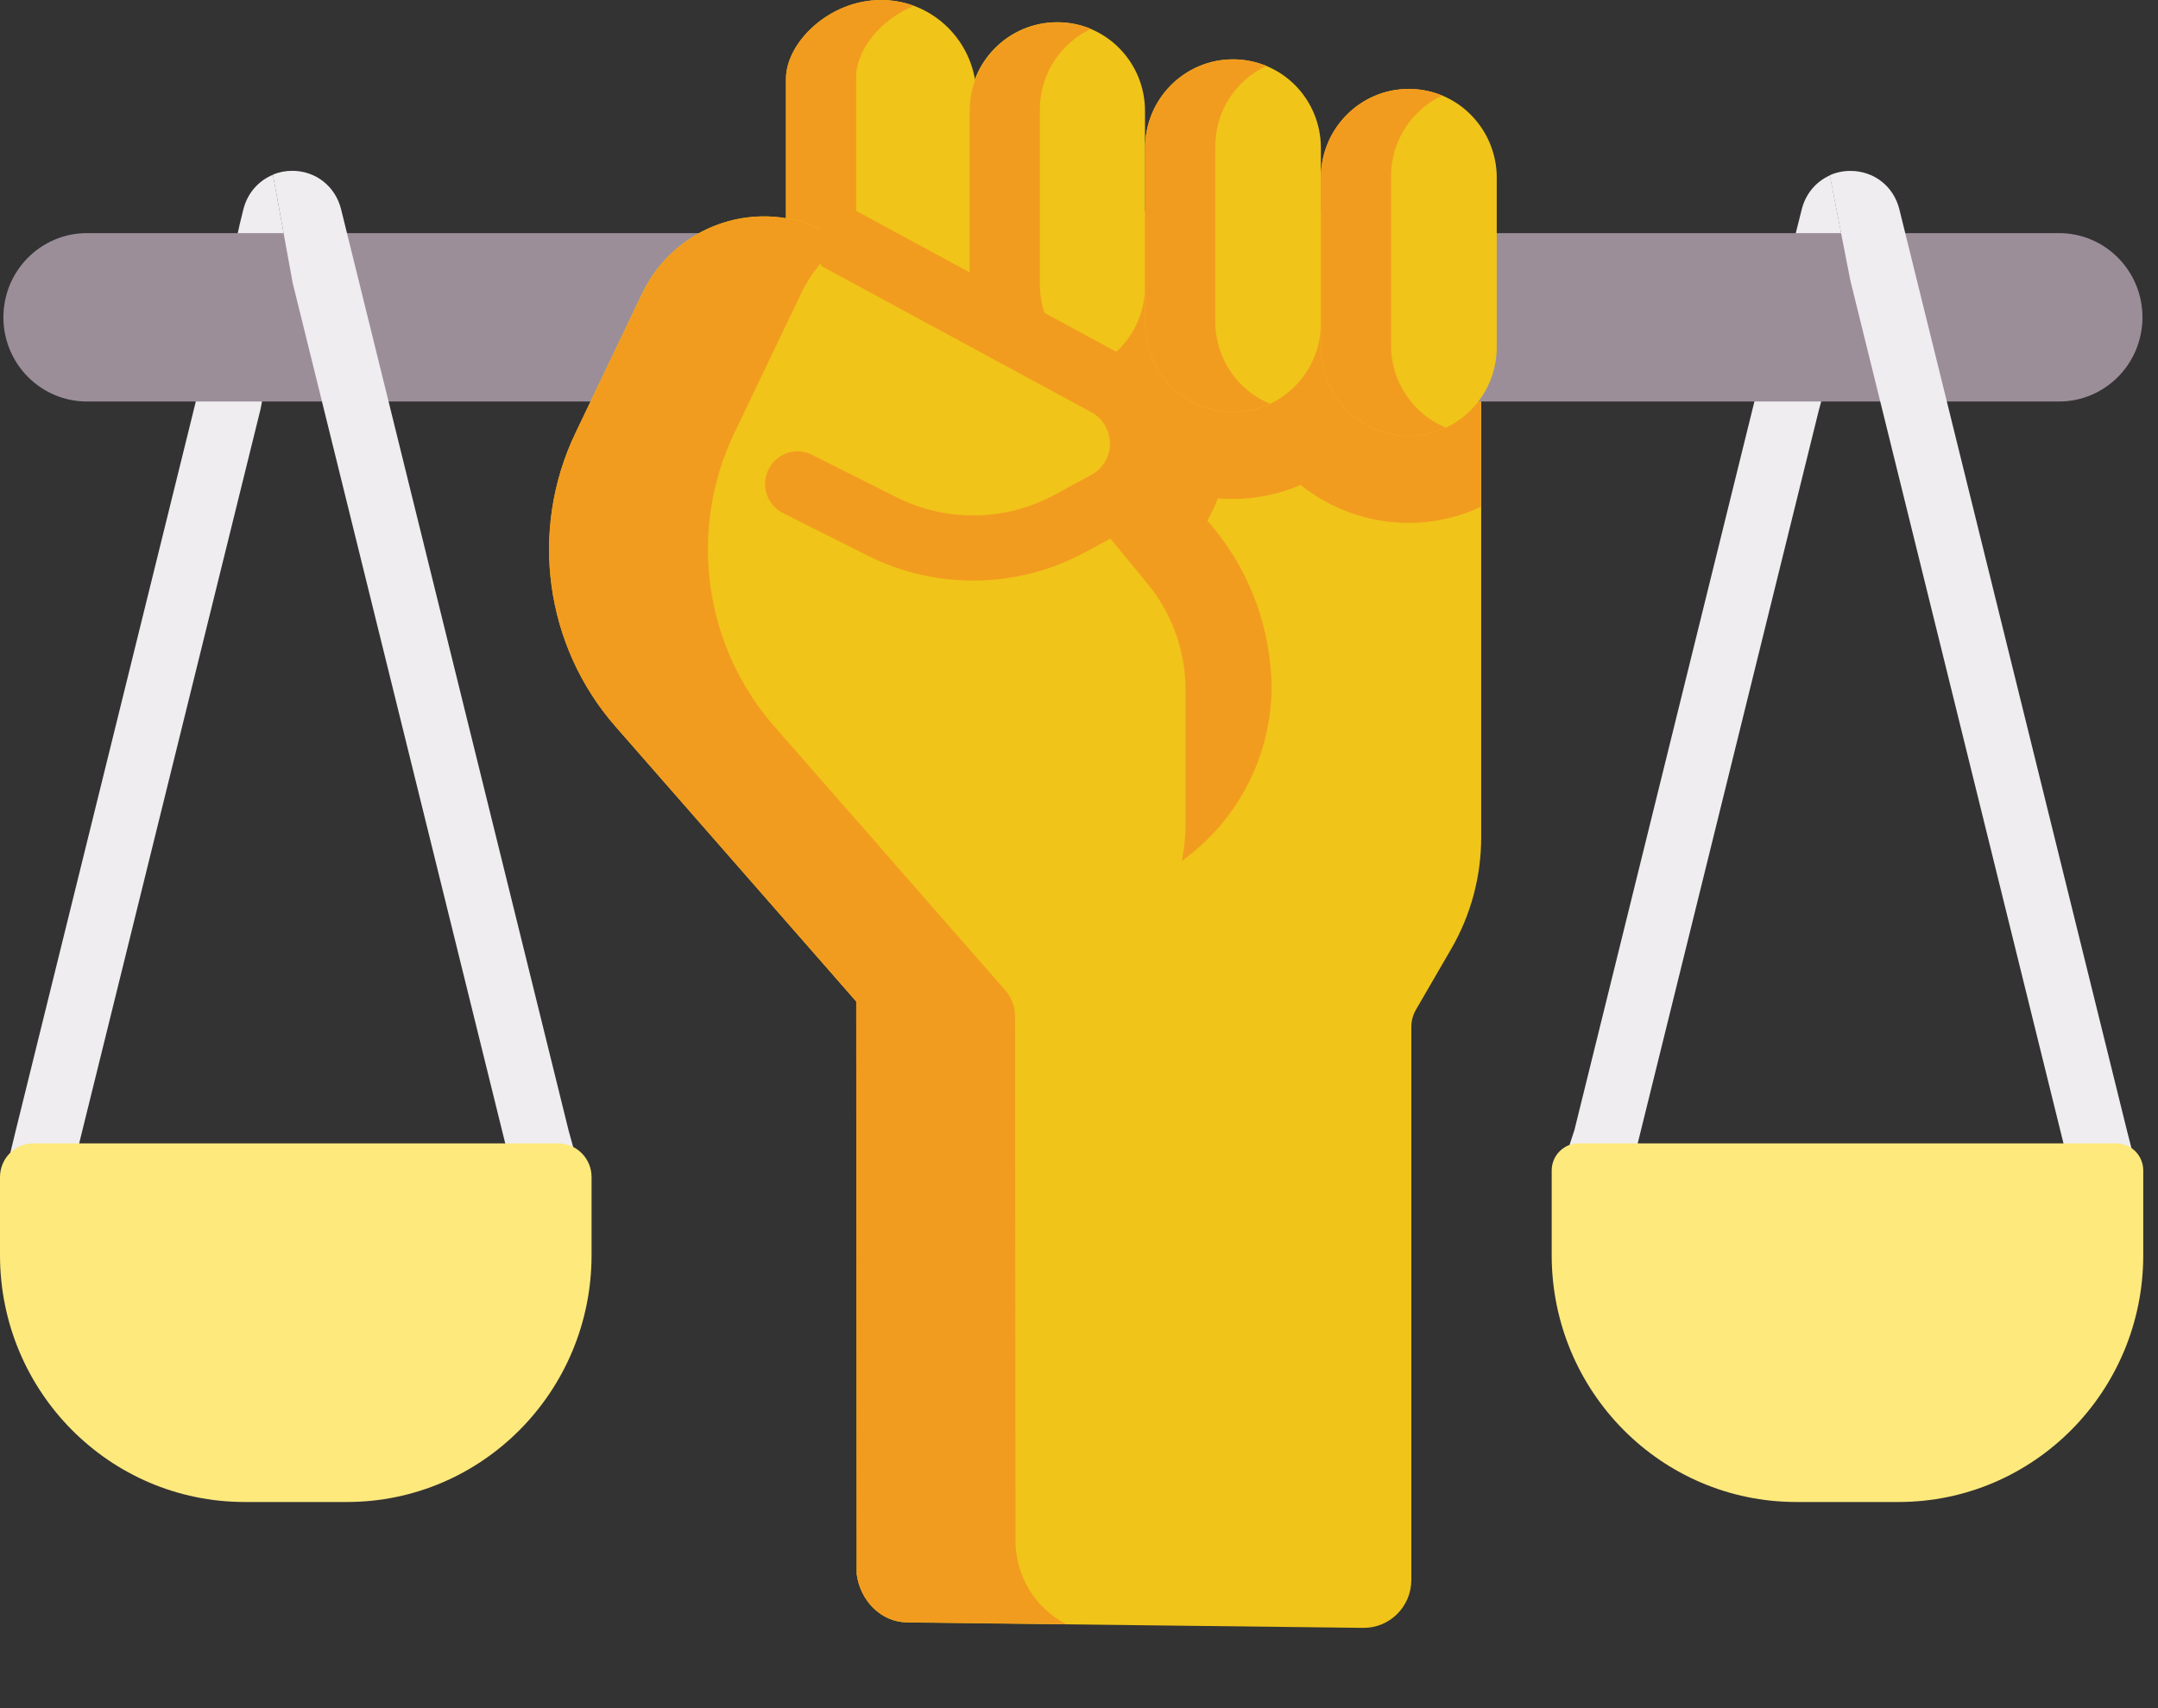
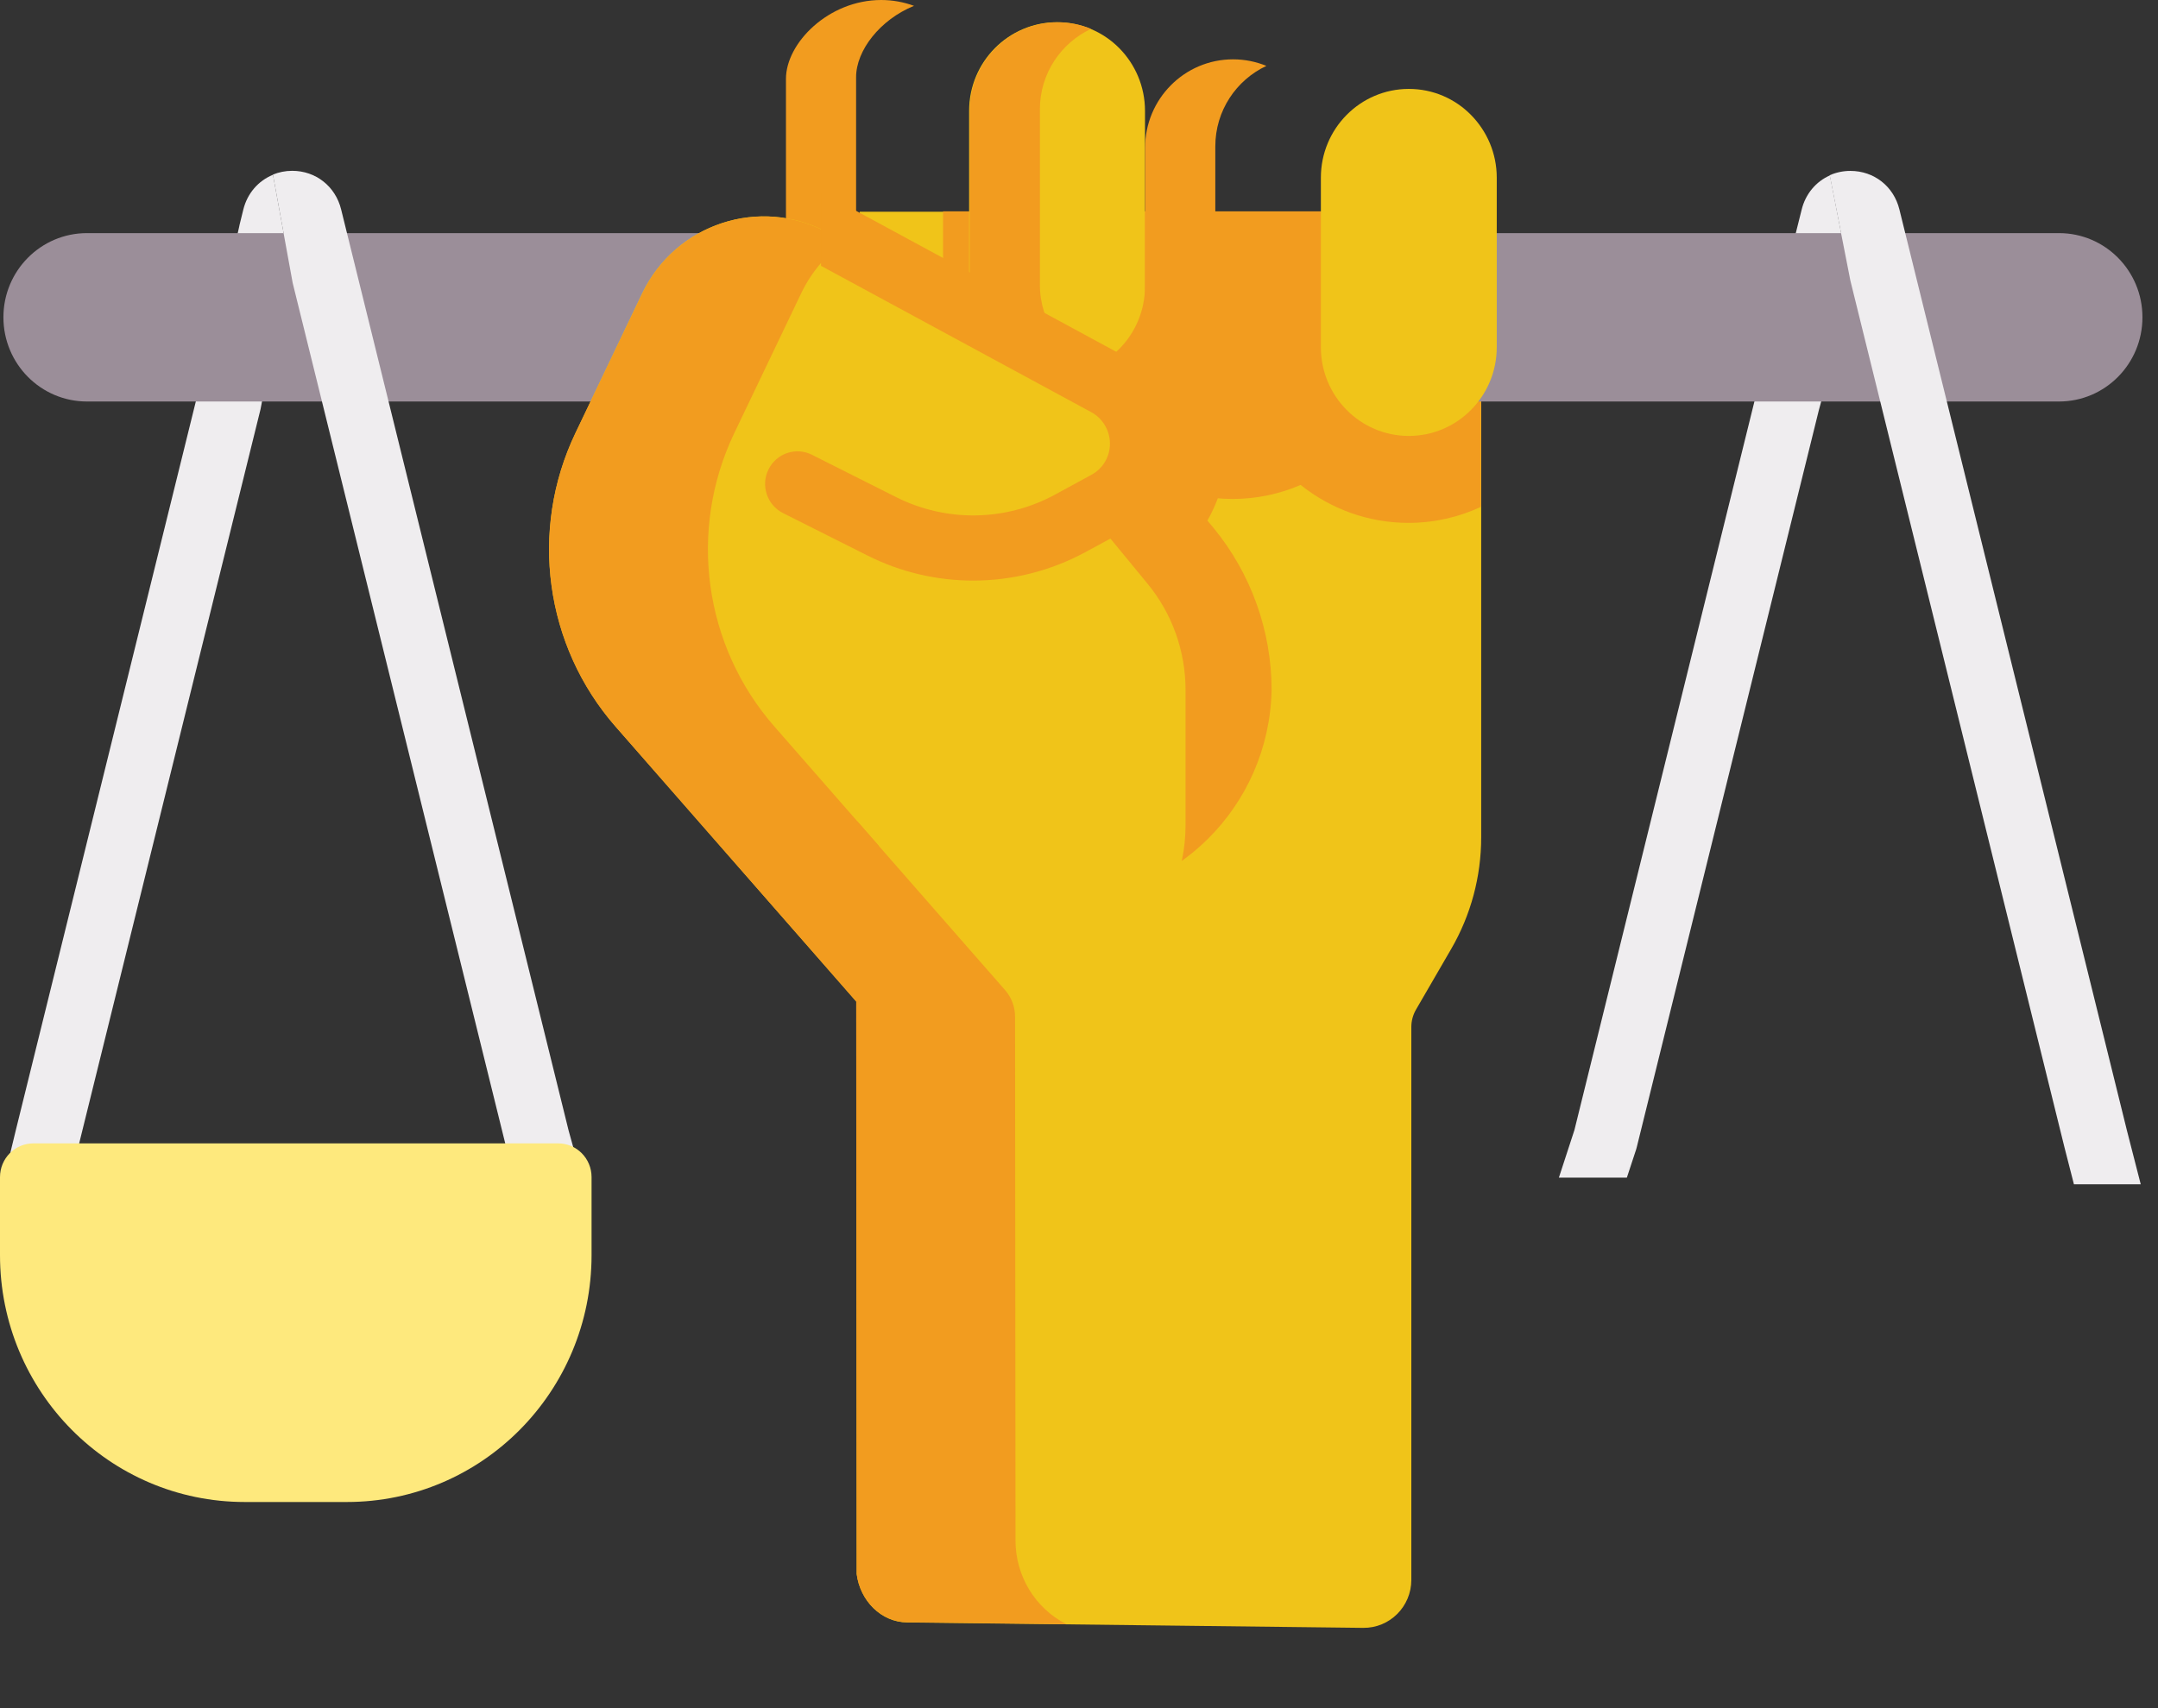
<svg xmlns="http://www.w3.org/2000/svg" fill="none" height="100%" overflow="visible" preserveAspectRatio="none" style="display: block;" viewBox="0 0 24 19" width="100%">
  <rect x="0" y="0" width="24" height="19" fill="#333333" stroke="none" />
  <g id="Group">
    <g id="Group_2">
      <path d="M20.351 1.951C20.197 2.019 20.08 2.156 20.037 2.332L19.62 3.996C19.571 4.19 19.687 4.387 19.88 4.436C20.072 4.486 20.267 4.368 20.316 4.174L20.58 3.124L20.58 3.124L20.351 1.951Z" fill="#EFEDEF" id="Vector" />
      <path d="M20.304 2.918C20.113 2.865 19.915 2.978 19.862 3.171L19.535 4.371C19.534 4.374 19.534 4.377 19.533 4.379L17.51 12.569L17.337 13.099H18.093L18.197 12.783C18.2 12.775 18.202 12.766 18.204 12.757L20.229 4.559L20.555 3.364C20.608 3.17 20.495 2.971 20.304 2.918Z" fill="#EFEDEF" id="Vector_2" />
      <path d="M3.036 1.944C2.874 2.01 2.751 2.149 2.706 2.331L2.663 2.506C2.663 2.508 2.662 2.511 2.662 2.513L2.419 3.594C2.375 3.789 2.497 3.983 2.69 4.027C2.884 4.071 3.076 3.949 3.12 3.754L3.256 3.148L3.256 3.149L3.036 1.944Z" fill="#EFEDEF" id="Vector_3" />
      <path d="M2.821 3.03C2.626 2.992 2.438 3.121 2.401 3.318L2.197 4.388L0.173 12.583L0.069 13.013H0.809L0.871 12.756L2.897 4.554C2.899 4.547 2.9 4.541 2.901 4.534L3.107 3.454C3.144 3.258 3.016 3.068 2.821 3.03Z" fill="#EFEDEF" id="Vector_4" />
    </g>
    <g id="Group_3">
      <g id="XMLID_424_">
        <g id="Group_4">
          <path d="M16.473 2.355V9.313C16.473 9.75 16.358 10.179 16.139 10.556L15.748 11.23C15.714 11.289 15.696 11.355 15.696 11.423V17.573C15.696 17.87 15.456 18.11 15.161 18.107L10.089 18.047C9.799 18.044 9.566 17.806 9.528 17.509L9.523 11.188L9.561 2.355H16.473Z" fill="#F0C419" id="Vector_5" />
        </g>
      </g>
    </g>
    <g id="Group_5">
      <g id="XMLID_423_">
        <g id="Group_6">
          <path d="M11.773 3.597C11.773 4.673 12.642 5.55 13.709 5.55C13.977 5.55 14.233 5.494 14.465 5.394C14.795 5.658 15.212 5.816 15.665 5.816C15.952 5.816 16.225 5.752 16.47 5.638V2.351H11.773L11.773 3.597Z" fill="#F29C1F" id="Vector_6" />
          <path d="M13.497 5.873L13.428 5.79C13.579 5.525 13.659 5.219 13.654 4.9C13.648 4.593 13.561 4.293 13.403 4.033C13.245 3.771 13.02 3.557 12.753 3.413L10.792 2.351H10.488V10.017H11.771C13.061 10.017 14.114 8.978 14.142 7.677C14.142 7.676 14.142 7.676 14.142 7.676C14.142 7.019 13.913 6.379 13.497 5.873Z" fill="#F29C1F" id="Vector_7" />
          <g id="Group_7">
            <path d="M9.519 2.593H0.967C0.454 2.593 0.038 3.012 0.038 3.529C0.038 4.047 0.454 4.466 0.967 4.466H9.519V2.593Z" fill="#9B8E99" id="Vector_8" />
            <path d="M22.899 2.593H15.664V4.466H22.899C23.412 4.466 23.827 4.047 23.827 3.529C23.827 3.012 23.412 2.593 22.899 2.593Z" fill="#9B8E99" id="Vector_9" />
          </g>
          <path d="M12.734 1.564V3.184C12.734 3.729 12.296 4.171 11.756 4.171C11.216 4.171 10.778 3.729 10.778 3.184V1.233C10.778 0.688 11.216 0.247 11.756 0.247C12.026 0.247 12.271 0.357 12.448 0.536C12.624 0.714 12.734 0.961 12.734 1.233V1.564Z" fill="#F0C419" id="Vector_10" />
-           <path d="M10.859 1.426V3.181C10.859 3.771 10.385 4.25 9.8 4.25C9.215 4.25 8.741 3.771 8.741 2.99V0.877C8.741 0.478 9.215 0 9.8 0C10.092 0 10.357 0.119 10.549 0.313C10.74 0.506 10.859 0.773 10.859 1.068V1.426Z" fill="#F0C419" id="Vector_11" />
          <path d="M9.521 2.972V0.859C9.521 0.561 9.787 0.219 10.165 0.065C10.051 0.023 9.928 0 9.8 0C9.215 0 8.741 0.478 8.741 0.877V2.99C8.741 3.771 9.215 4.25 9.8 4.25C9.947 4.25 10.088 4.219 10.215 4.164C9.81 4.007 9.521 3.582 9.521 2.972Z" fill="#F29C1F" id="Vector_12" />
          <path d="M12.112 5.702L12.761 6.491C13.036 6.824 13.185 7.243 13.185 7.675V9.174C13.185 10.238 12.33 11.101 11.275 11.101L9.522 11.139L6.846 8.081C6.06 7.183 5.884 5.896 6.4 4.817L7.142 3.264C7.514 2.487 8.452 2.179 9.205 2.587L12.301 4.264C12.421 4.328 12.519 4.423 12.587 4.536C12.656 4.649 12.695 4.78 12.697 4.917C12.703 5.201 12.55 5.465 12.302 5.599L12.112 5.702Z" fill="#F0C419" id="Vector_13" />
          <g id="Group_8">
            <path d="M9.773 9.408L8.613 8.082C7.826 7.184 7.65 5.897 8.166 4.818L8.909 3.265C9.023 3.026 9.191 2.832 9.39 2.689L9.205 2.588C8.451 2.18 7.513 2.488 7.142 3.265L6.399 4.818C5.883 5.897 6.059 7.184 6.845 8.082L9.522 11.14L9.773 11.134V9.408Z" fill="#F29C1F" id="Vector_14" />
            <path d="M11.854 18.063C11.51 17.886 11.294 17.527 11.294 17.137L11.289 11.311C11.289 11.201 11.25 11.095 11.178 11.013L9.531 9.132L9.522 11.186L9.527 17.507C9.565 17.804 9.798 18.041 10.088 18.045L11.86 18.066C11.86 18.066 11.858 18.065 11.854 18.063Z" fill="#F29C1F" id="Vector_15" />
          </g>
        </g>
      </g>
      <g id="XMLID_425_">
        <g id="Group_9">
-           <path d="M14.69 1.976V3.596C14.69 4.141 14.253 4.583 13.713 4.583C13.173 4.583 12.735 4.141 12.735 3.596V1.645C12.735 1.101 13.173 0.66 13.713 0.66C13.982 0.66 14.227 0.77 14.404 0.948C14.581 1.127 14.69 1.373 14.69 1.645V1.976Z" fill="#F0C419" id="Vector_16" />
          <path d="M16.646 1.976V3.862C16.646 4.407 16.208 4.849 15.668 4.849C15.128 4.849 14.69 4.407 14.69 3.862V3.596V1.976C14.69 1.431 15.128 0.989 15.668 0.989C15.938 0.989 16.183 1.099 16.359 1.278C16.536 1.457 16.646 1.704 16.646 1.976Z" fill="#F0C419" id="Vector_17" />
        </g>
      </g>
      <g id="XMLID_426_">
        <g id="Group_10">
          <path d="M13.516 3.579V1.628C13.516 1.231 13.749 0.89 14.084 0.733C13.97 0.686 13.844 0.66 13.713 0.66C13.173 0.66 12.735 1.101 12.735 1.645V3.596C12.735 4.141 13.173 4.582 13.713 4.583C13.859 4.583 13.999 4.55 14.124 4.491C13.768 4.344 13.516 3.991 13.516 3.579Z" fill="#F29C1F" id="Vector_18" />
-           <path d="M15.471 3.844V3.578V1.958C15.471 1.561 15.705 1.219 16.04 1.063C15.925 1.016 15.799 0.989 15.668 0.989C15.128 0.989 14.69 1.431 14.69 1.976V3.596V3.862C14.69 4.407 15.128 4.848 15.668 4.849C15.815 4.849 15.956 4.816 16.08 4.757C15.724 4.609 15.471 4.257 15.471 3.844Z" fill="#F29C1F" id="Vector_19" />
        </g>
      </g>
      <g id="Group_11">
        <path d="M6.324 12.576L3.794 2.33C3.731 2.073 3.512 1.9 3.25 1.9C3.173 1.9 3.101 1.915 3.035 1.942L3.255 3.147L3.255 3.147L5.628 12.755C5.629 12.758 5.63 12.761 5.631 12.765L5.688 12.972H6.434L6.324 12.576Z" fill="#EFEDEF" id="Vector_20" />
      </g>
      <path d="M22.959 12.759L23.065 13.173H23.808L23.656 12.581L21.124 2.33C21.061 2.073 20.842 1.901 20.579 1.901C20.497 1.901 20.42 1.918 20.349 1.949L20.579 3.122L20.579 3.122L22.959 12.759Z" fill="#EFEDEF" id="Vector_21" />
    </g>
    <path d="M11.565 3.167V1.216C11.565 0.819 11.799 0.478 12.134 0.321C12.02 0.274 11.894 0.248 11.762 0.248C11.222 0.248 10.784 0.689 10.784 1.234V3.185C10.784 3.73 11.222 4.171 11.762 4.171C11.909 4.171 12.047 4.138 12.172 4.08C11.816 3.932 11.565 3.579 11.565 3.167Z" fill="#F29C1F" id="Vector_22" />
    <g id="Group_12">
      <path d="M12.477 3.947L9.378 2.268L9.131 2.138V2.957L12.137 4.585C12.262 4.653 12.341 4.784 12.344 4.927C12.347 5.075 12.268 5.212 12.137 5.282L11.731 5.503C11.183 5.8 10.524 5.81 9.967 5.53L9.029 5.058C8.851 4.969 8.636 5.042 8.547 5.221C8.458 5.4 8.531 5.618 8.708 5.707L9.647 6.179C10.017 6.365 10.42 6.458 10.823 6.458C11.253 6.458 11.683 6.352 12.072 6.141L12.478 5.921C12.846 5.721 13.07 5.335 13.062 4.913C13.055 4.508 12.83 4.138 12.477 3.947Z" fill="#F29C1F" id="Vector_23" />
    </g>
    <path d="M3.858 16.707H2.722C1.218 16.707 0 15.478 0 13.961V13.093C0 12.886 0.166 12.718 0.371 12.718H6.208C6.413 12.718 6.579 12.886 6.579 13.093V13.961C6.579 15.478 5.361 16.707 3.858 16.707Z" fill="#FEE97D" id="Vector_24" />
-     <path d="M19.978 16.707H21.114C22.617 16.707 23.836 15.478 23.836 13.961V13.02C23.836 12.853 23.702 12.718 23.537 12.718H17.556C17.391 12.718 17.257 12.853 17.257 13.02V13.961C17.257 15.478 18.475 16.707 19.978 16.707Z" fill="#FEE97D" id="Vector_25" />
  </g>
</svg>